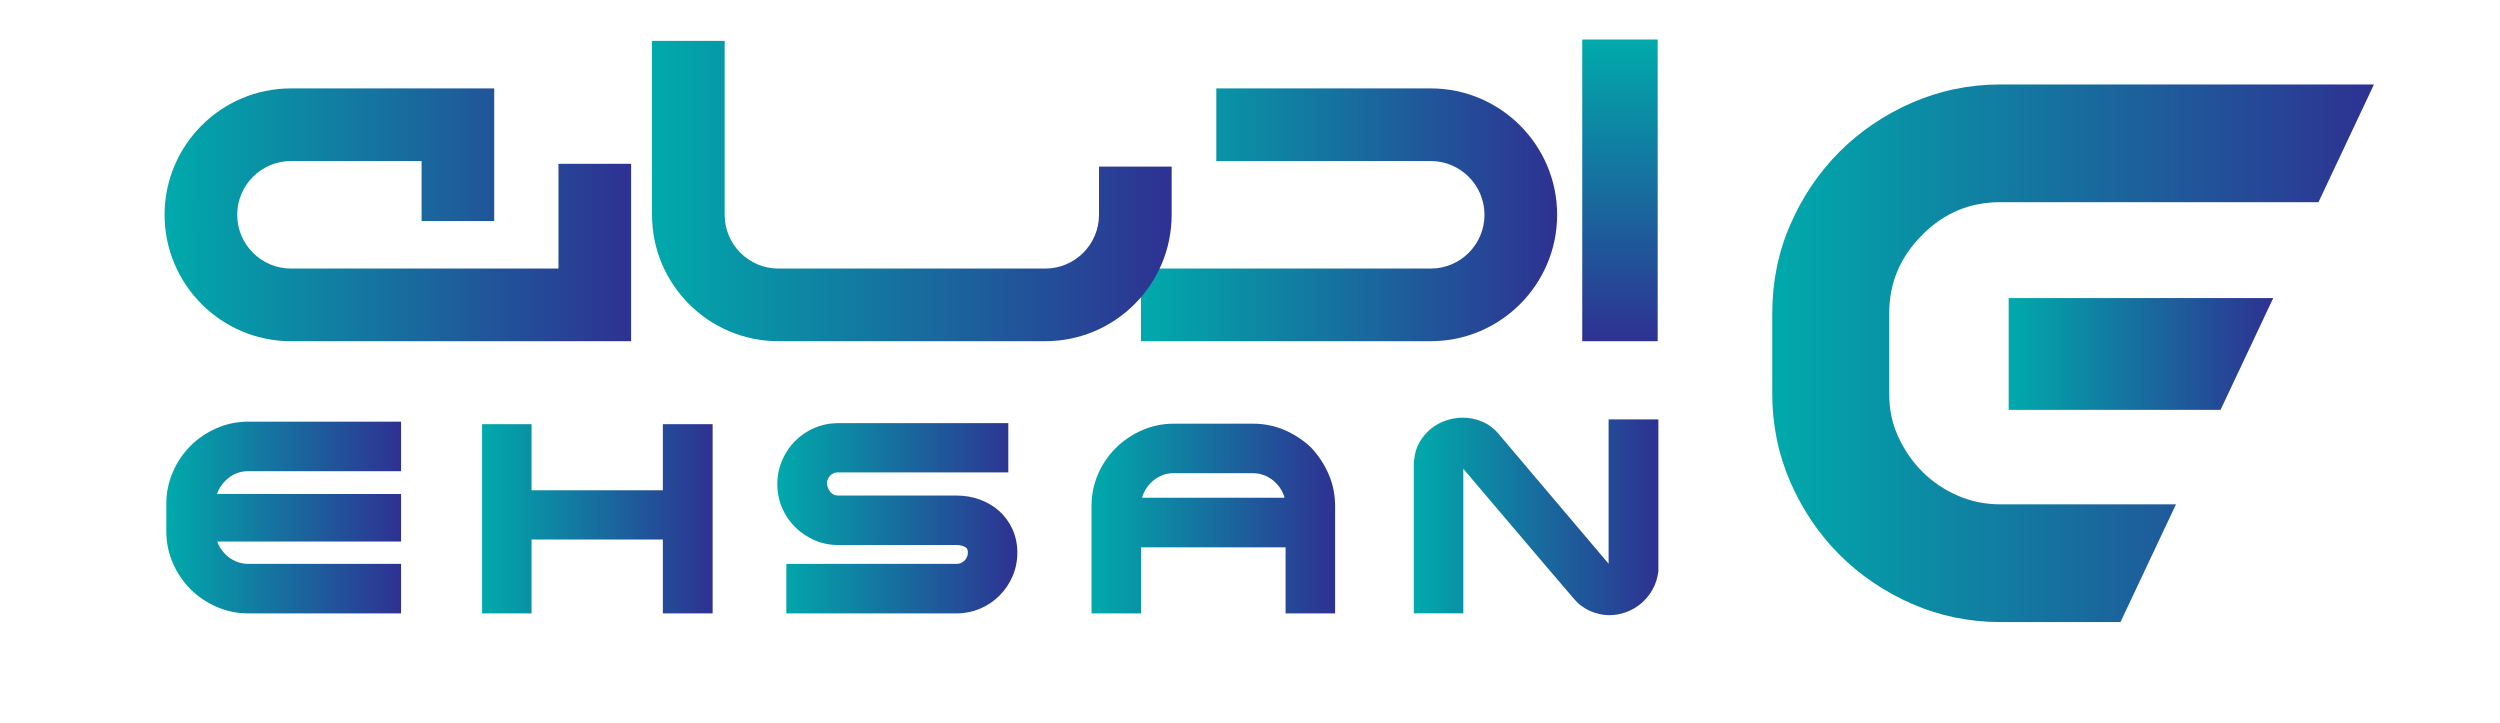
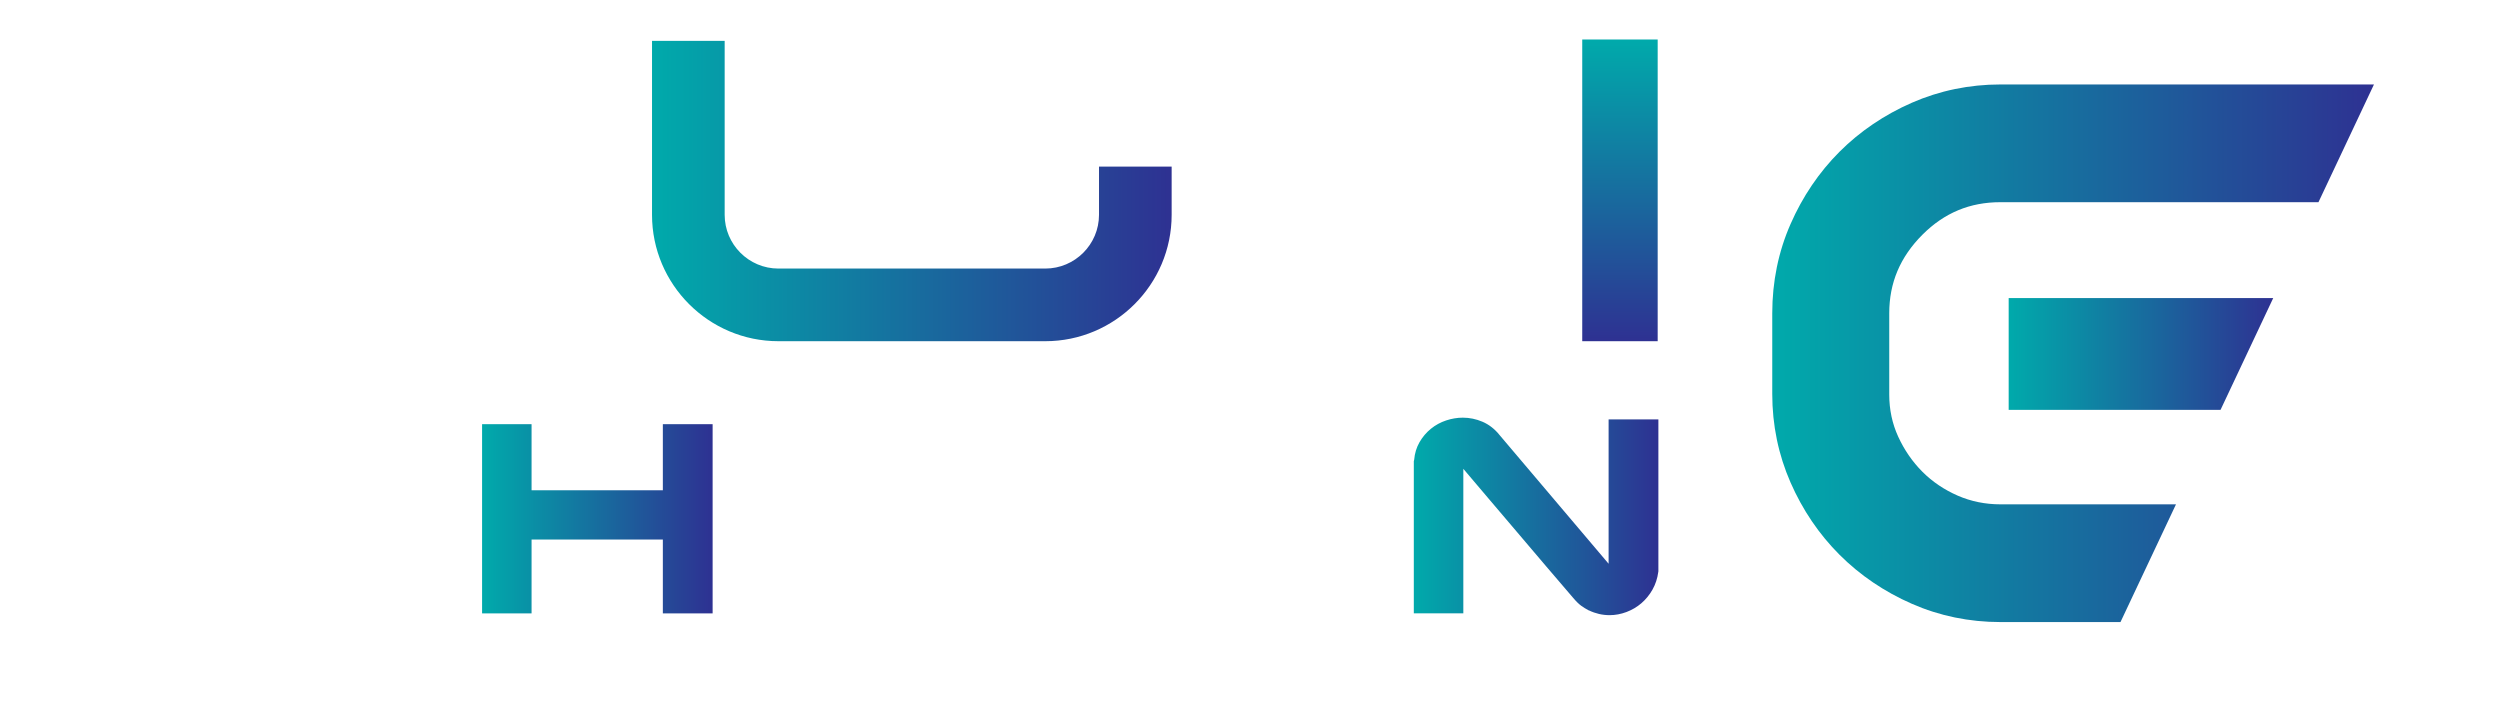
<svg xmlns="http://www.w3.org/2000/svg" xmlns:xlink="http://www.w3.org/1999/xlink" id="Layer_1" viewBox="0 0 778.5 225">
  <defs>
    <style>.cls-1{fill:url(#linear-gradient-2);}.cls-2{fill:#fff;}.cls-3{fill:url(#linear-gradient-6);}.cls-4{fill:url(#linear-gradient-11);}.cls-5{fill:url(#linear-gradient-10);}.cls-6{fill:url(#linear-gradient-5);}.cls-7{fill:url(#linear-gradient-7);}.cls-8{fill:url(#linear-gradient-9);}.cls-9{fill:url(#linear-gradient-3);}.cls-10{fill:url(#linear-gradient);}.cls-11{fill:url(#linear-gradient-4);}.cls-12{fill:url(#linear-gradient-8);}</style>
    <linearGradient id="linear-gradient" x1="355.28" y1="66.89" x2="484.89" y2="66.89" gradientUnits="userSpaceOnUse">
      <stop offset="0" stop-color="#00aaab" />
      <stop offset="1" stop-color="#2e3192" />
    </linearGradient>
    <linearGradient id="linear-gradient-2" x1="51.25" x2="196.52" xlink:href="#linear-gradient" />
    <linearGradient id="linear-gradient-3" x1="203.04" y1="59.49" x2="364.85" y2="59.49" xlink:href="#linear-gradient" />
    <linearGradient id="linear-gradient-4" x1="504.46" y1="106.25" x2="504.46" y2="12.3" gradientUnits="userSpaceOnUse">
      <stop offset="0" stop-color="#2e3192" />
      <stop offset="1" stop-color="#00aaab" />
    </linearGradient>
    <linearGradient id="linear-gradient-5" x1="51.79" y1="161.16" x2="124.91" y2="161.16" xlink:href="#linear-gradient" />
    <linearGradient id="linear-gradient-6" x1="150.12" y1="161.55" x2="221.91" y2="161.55" xlink:href="#linear-gradient" />
    <linearGradient id="linear-gradient-7" x1="242.05" y1="161.4" x2="316.8" y2="161.4" xlink:href="#linear-gradient" />
    <linearGradient id="linear-gradient-8" x1="339.91" y1="161.47" x2="415.75" y2="161.47" xlink:href="#linear-gradient" />
    <linearGradient id="linear-gradient-9" x1="440.26" y1="160.81" x2="516.42" y2="160.81" xlink:href="#linear-gradient" />
    <linearGradient id="linear-gradient-10" x1="625.5" y1="110.23" x2="707.88" y2="110.23" xlink:href="#linear-gradient" />
    <linearGradient id="linear-gradient-11" x1="551.89" y1="110" x2="739.25" y2="110" xlink:href="#linear-gradient" />
  </defs>
  <rect class="cls-2" x="-144.75" y="-437.75" width="1080" height="1081.5" />
-   <path class="cls-10" d="m445.53,106.25h-90.25v-22.62h90.25c9.23,0,16.74-7.51,16.74-16.74s-7.51-16.74-16.74-16.74h-66.77v-22.62h66.77c21.7,0,39.36,17.66,39.36,39.36s-17.66,39.36-39.36,39.36Z" />
-   <path class="cls-1" d="m196.52,106.25h-105.91c-21.7,0-39.36-17.66-39.36-39.36s17.66-39.36,39.36-39.36h63.29v41.31h-22.62v-18.69h-40.67c-9.23,0-16.74,7.51-16.74,16.74s7.51,16.74,16.74,16.74h83.3v-32.62h22.62v55.24Z" />
  <path class="cls-9" d="m325.49,106.25h-83.09c-21.7,0-39.36-17.66-39.36-39.36V12.73h22.62v54.16c0,9.23,7.51,16.74,16.74,16.74h83.09c9.23,0,16.74-7.51,16.74-16.74v-15.01h22.62v15.01c0,21.7-17.65,39.36-39.36,39.36Z" />
  <rect class="cls-11" x="492.71" y="12.3" width="23.49" height="93.95" />
-   <path class="cls-6" d="m67.41,133.36c-3.07,1.35-5.79,3.19-8.08,5.48-2.29,2.29-4.14,5.01-5.48,8.08-1.36,3.11-2.06,6.48-2.06,10.02v8.5c0,3.49.69,6.83,2.05,9.94,1.34,3.07,3.19,5.79,5.48,8.09,2.29,2.29,5.02,4.14,8.08,5.48,3.11,1.36,6.46,2.06,9.94,2.06h47.55v-15.42h-47.55c-1.4,0-2.68-.26-3.91-.79-1.26-.55-2.33-1.27-3.25-2.2-.93-.93-1.69-2.03-2.26-3.27-.11-.23-.2-.46-.29-.7h57.26v-14.79h-57.31c.48-1.51,1.35-2.87,2.6-4.13,2.01-2.01,4.35-2.99,7.16-2.99h47.55v-15.42h-47.55c-3.48,0-6.83.69-9.94,2.06Z" />
  <polygon class="cls-3" points="206.41 152.67 165.53 152.67 165.53 132.09 150.12 132.09 150.12 191.01 165.53 191.01 165.53 168.01 206.41 168.01 206.41 191.01 221.91 191.01 221.91 132.09 206.41 132.09 206.41 152.67" />
-   <path class="cls-7" d="m311.12,159.11c-1.72-1.53-3.75-2.73-6.03-3.56-2.26-.82-4.69-1.24-7.23-1.24h-36.88c-.95,0-1.65-.3-2.28-.99-.7-.76-1.1-1.7-1.23-2.87.09-.93.45-1.7,1.11-2.39.63-.66,1.37-.95,2.4-.95h53.01v-15.34h-53.01c-2.6,0-5.09.51-7.39,1.5-2.28.98-4.29,2.35-5.99,4.05-1.71,1.71-3.07,3.74-4.05,6.05-.99,2.33-1.5,4.82-1.5,7.42s.51,5.09,1.5,7.39c.99,2.29,2.37,4.31,4.11,6.01,1.72,1.69,3.73,3.04,5.96,4.02,2.28,1,4.76,1.51,7.37,1.51h36.88c1.22,0,2.17.26,2.91.79.21.15.61.44.61,1.56,0,1-.32,1.76-1.04,2.48-.72.72-1.48,1.04-2.48,1.04h-53.01v15.42h53.01c2.6,0,5.09-.51,7.39-1.5,2.27-.98,4.29-2.34,5.99-4.05,1.7-1.7,3.06-3.72,4.05-5.99,1-2.31,1.5-4.79,1.5-7.39s-.51-5.07-1.53-7.3c-1.01-2.2-2.4-4.11-4.15-5.67Z" />
-   <path class="cls-12" d="m408.35,139.45l-.11-.11c-2.33-2.21-5.04-4.01-8.06-5.35-3.09-1.37-6.48-2.06-10.07-2.06h-24.56c-3.48,0-6.83.69-9.94,2.06-3.07,1.34-5.8,3.18-8.11,5.47-2.33,2.3-4.19,5.02-5.54,8.1-1.36,3.11-2.06,6.48-2.06,10.02v33.44h15.42v-20.59h45.01v20.59h15.42v-33.44c0-3.53-.69-6.9-2.06-10.02-1.34-3.05-3.14-5.77-5.35-8.11Zm-42.96,7.9h24.72c1.4,0,2.68.26,3.9.79,1.26.55,2.34,1.28,3.29,2.23.95.95,1.7,2.05,2.24,3.27.2.45.36.9.48,1.36h-44.38c.12-.46.28-.9.47-1.34.55-1.26,1.28-2.34,2.23-3.29.94-.94,2.04-1.7,3.27-2.24,1.19-.53,2.43-.79,3.77-.79Z" />
  <path class="cls-8" d="m500.92,130.61v44.94c-5.6-6.6-11.17-13.17-16.7-19.71-5.7-6.73-11.44-13.5-17.21-20.31h0c-1.52-1.92-3.33-3.33-5.39-4.21-1.97-.84-4.02-1.26-6.09-1.26-1.73,0-3.48.29-5.19.86-1.75.58-3.36,1.46-4.76,2.6-1.41,1.14-2.6,2.55-3.53,4.16-.95,1.63-1.51,3.49-1.68,5.51l-.11.42v47.39h15.42v-45.01c2.37,2.8,4.92,5.81,7.66,9.03,2.99,3.51,6.01,7.07,9.08,10.68,3.07,3.61,6.08,7.16,9.05,10.65,2.97,3.49,5.75,6.74,8.32,9.72.96,1.15,1.8,1.98,2.58,2.55.69.5,1.47.99,2.4,1.48l.05-.07-.02.05c2.03.98,4.19,1.48,6.42,1.48,1.77,0,3.54-.33,5.27-.98,1.71-.65,3.27-1.56,4.63-2.73,1.36-1.17,2.52-2.58,3.45-4.22.95-1.67,1.56-3.54,1.82-5.54l.03-.2v-47.29h-15.5Z" />
  <polygon class="cls-5" points="707.88 92.82 691.47 127.64 625.5 127.64 625.5 92.82 707.88 92.82" />
  <path class="cls-4" d="m588.31,97.56v25.33c0,4.66.94,9.06,2.79,13.09,1.9,4.15,4.44,7.83,7.56,10.95,3.09,3.09,6.78,5.58,10.97,7.41,4.13,1.8,8.61,2.71,13.29,2.71h54.68l-17.28,36.66h-37.4c-9.67,0-18.94-1.91-27.57-5.69-8.56-3.75-16.14-8.89-22.52-15.27-6.38-6.38-11.51-13.95-15.26-22.51-3.77-8.6-5.69-17.87-5.69-27.57v-25.1c0-9.84,1.91-19.2,5.7-27.81,3.74-8.55,8.88-16.13,15.25-22.51,6.39-6.38,13.97-11.51,22.53-15.26,8.62-3.77,17.9-5.69,27.57-5.69h116.32l-17.28,36.66h-99.04c-9.52,0-17.46,3.31-24.27,10.11-6.96,6.97-10.35,14.98-10.35,24.5Z" />
</svg>